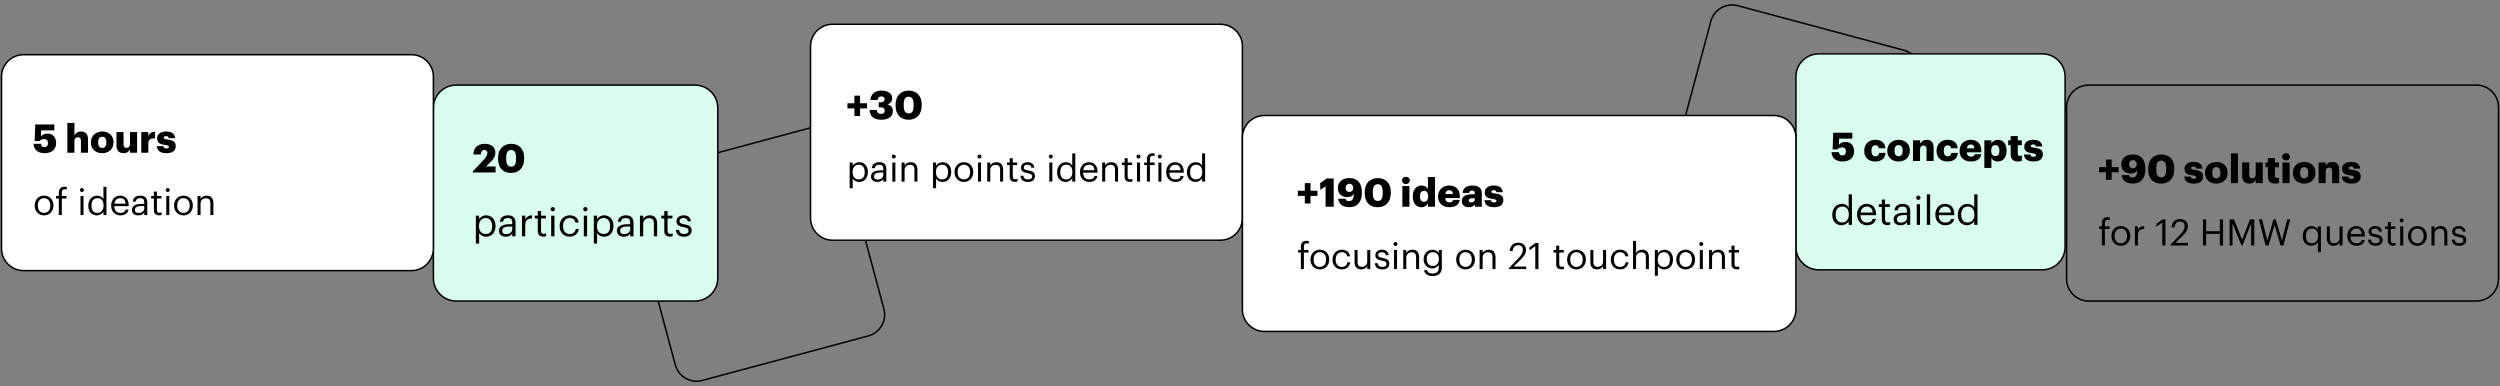
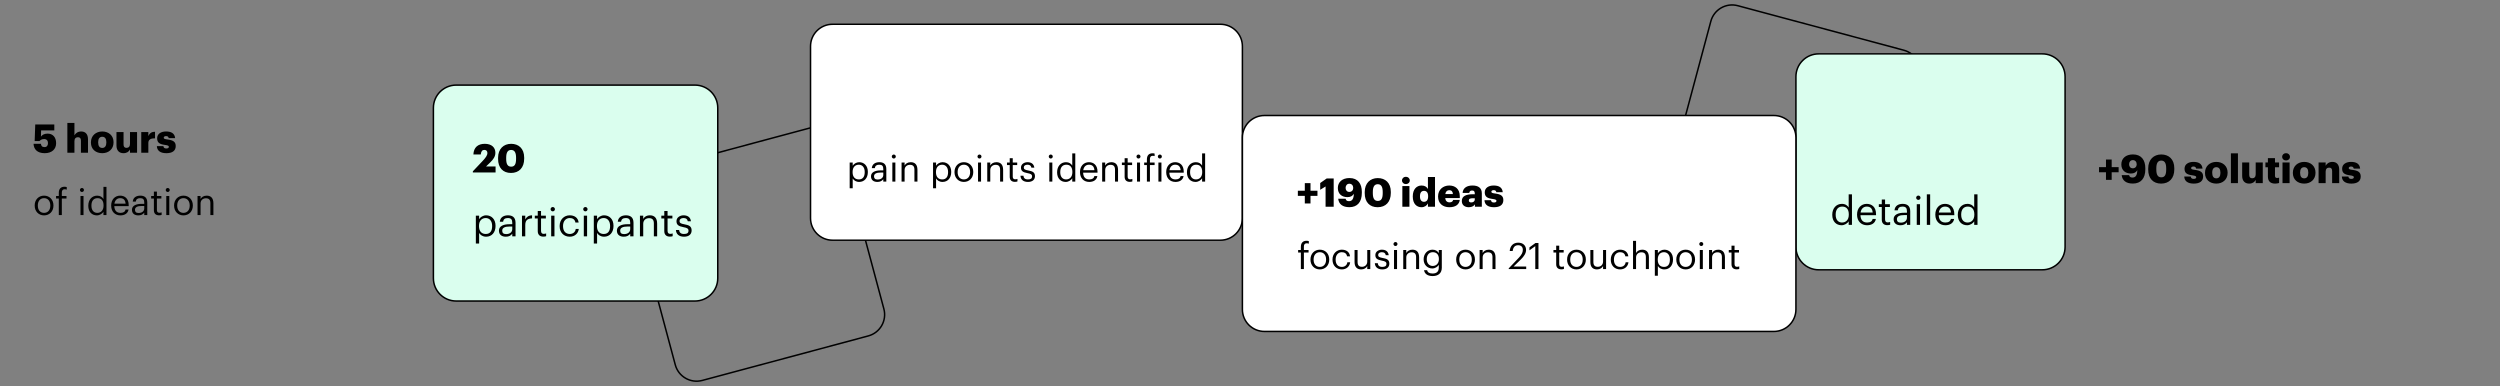
<svg xmlns="http://www.w3.org/2000/svg" width="1644" height="254" viewBox="0 0 1644 254" fill="none">
  <rect x="0" y="0" width="1644" height="254" fill="#808080" stroke="none" />
  <path d="M534.208 83.73L425.05 112.996C417.314 115.071 412.724 123.023 414.798 130.759L444.065 239.917C446.14 247.653 454.092 252.243 461.828 250.168L570.986 220.901C578.722 218.827 583.312 210.875 581.237 203.139L551.97 93.981C549.896 86.245 541.944 81.655 534.208 83.73Z" stroke="black" stroke-width="1" />
  <path d="M1251.96 33.023L1142.8 3.756C1135.07 1.681 1127.11 6.271 1125.04 14.007L1095.77 123.165C1093.7 130.901 1098.29 138.853 1106.02 140.928L1215.18 170.194C1222.92 172.269 1230.87 167.679 1232.94 159.943L1262.21 50.785C1264.29 43.049 1259.7 35.097 1251.96 33.023Z" stroke="black" stroke-width="1" />
  <path d="M1343 35.424H1196C1187.72 35.424 1181 42.14 1181 50.424V162.424C1181 170.708 1187.72 177.424 1196 177.424H1343C1351.28 177.424 1358 170.708 1358 162.424V50.424C1358 42.14 1351.28 35.424 1343 35.424Z" fill="url(#paint0_linear_722_4394)" stroke="black" />
-   <path d="M1211.71 106.203C1216.42 106.203 1219.25 103.603 1219.25 99.651C1219.25 95.621 1217.02 93.333 1213.61 93.333C1211.3 93.333 1209.97 94.295 1209.27 95.309L1209.37 91.201H1218.06V87.301H1205.53L1205.14 98.247H1208.31C1208.93 97.519 1209.87 96.921 1211.38 96.921C1212.99 96.921 1213.9 97.909 1213.9 99.573C1213.9 101.055 1213.2 102.199 1211.66 102.199C1209.95 102.199 1209.43 101.341 1209.24 100.041H1204.41C1204.54 103.525 1206.77 106.203 1211.71 106.203ZM1233.06 106.203C1237.46 106.203 1239.77 103.967 1239.9 100.535H1235.72C1235.56 102.017 1234.65 102.797 1233.35 102.797C1231.58 102.797 1230.67 101.575 1230.67 99.209V99.001C1230.67 96.713 1231.63 95.543 1233.27 95.543C1234.62 95.543 1235.25 96.245 1235.46 97.519H1239.82C1239.56 93.385 1236.5 91.929 1233.17 91.929C1229.16 91.929 1225.91 94.529 1225.91 99.053V99.261C1225.91 103.837 1229.01 106.203 1233.06 106.203ZM1248.51 106.203C1252.69 106.203 1255.94 103.551 1255.94 99.131V98.923C1255.94 94.607 1252.72 91.929 1248.53 91.929C1244.32 91.929 1241.07 94.685 1241.07 99.053V99.261C1241.07 103.655 1244.32 106.203 1248.51 106.203ZM1248.53 102.745C1246.74 102.745 1245.83 101.471 1245.83 99.131V98.923C1245.83 96.635 1246.79 95.413 1248.53 95.413C1250.3 95.413 1251.21 96.687 1251.21 98.975V99.183C1251.21 101.445 1250.28 102.745 1248.53 102.745ZM1257.97 105.891H1262.63V98.273C1262.63 96.531 1263.56 95.699 1264.94 95.699C1266.29 95.699 1266.89 96.453 1266.89 97.987V105.891H1271.55V97.051C1271.55 93.567 1269.73 91.929 1267.1 91.929C1264.84 91.929 1263.36 93.073 1262.63 94.477V92.293H1257.97V105.891ZM1280.62 106.203C1285.01 106.203 1287.33 103.967 1287.46 100.535H1283.27C1283.12 102.017 1282.21 102.797 1280.91 102.797C1279.14 102.797 1278.23 101.575 1278.23 99.209V99.001C1278.23 96.713 1279.19 95.543 1280.83 95.543C1282.18 95.543 1282.8 96.245 1283.01 97.519H1287.38C1287.12 93.385 1284.05 91.929 1280.72 91.929C1276.72 91.929 1273.47 94.529 1273.47 99.053V99.261C1273.47 103.837 1276.56 106.203 1280.62 106.203ZM1296.01 106.203C1300.12 106.203 1302.49 104.461 1302.9 101.393H1298.53C1298.35 102.303 1297.7 103.005 1296.17 103.005C1294.5 103.005 1293.46 101.965 1293.33 100.171H1302.9V98.949C1302.9 94.061 1299.7 91.929 1295.99 91.929C1291.88 91.929 1288.63 94.685 1288.63 99.053V99.261C1288.63 103.707 1291.75 106.203 1296.01 106.203ZM1293.39 97.545C1293.62 95.907 1294.58 94.997 1295.99 94.997C1297.49 94.997 1298.3 95.907 1298.38 97.545H1293.39ZM1304.9 110.441H1309.55V103.889C1310.23 105.241 1311.71 106.203 1313.76 106.203C1316.96 106.203 1319.53 103.863 1319.53 99.183V98.975C1319.53 94.321 1316.96 91.929 1313.79 91.929C1311.73 91.929 1310.33 93.021 1309.55 94.321V92.293H1304.9V110.441ZM1312.12 102.641C1310.43 102.641 1309.42 101.471 1309.42 99.157V98.949C1309.42 96.661 1310.43 95.439 1312.12 95.439C1313.76 95.439 1314.8 96.583 1314.8 98.975V99.183C1314.8 101.419 1313.87 102.641 1312.12 102.641ZM1327.01 106.203C1328.1 106.203 1328.99 105.969 1329.58 105.813V102.277C1329.17 102.433 1328.78 102.511 1328.26 102.511C1327.37 102.511 1326.88 102.069 1326.88 101.081V95.465H1329.56V92.293H1326.88V89.459H1322.23V92.293H1320.59V95.465H1322.23V101.523C1322.23 104.721 1323.94 106.203 1327.01 106.203ZM1337.22 106.203C1340.99 106.203 1343.38 104.747 1343.38 101.523C1343.38 98.611 1341.56 97.623 1337.79 97.155C1336.12 96.947 1335.5 96.687 1335.5 96.037C1335.5 95.413 1336.02 94.971 1337.03 94.971C1338.1 94.971 1338.59 95.413 1338.78 96.323H1342.99C1342.68 93.073 1340.34 91.929 1336.98 91.929C1333.84 91.929 1331.16 93.385 1331.16 96.401C1331.16 99.235 1332.69 100.301 1336.33 100.769C1338.2 101.029 1338.85 101.341 1338.85 101.991C1338.85 102.667 1338.33 103.109 1337.19 103.109C1335.86 103.109 1335.42 102.563 1335.27 101.575H1330.98C1331.08 104.591 1333.34 106.203 1337.22 106.203Z" fill="black" />
  <path d="M1211.04 148.125C1213.01 148.125 1214.91 146.877 1215.69 145.551V147.891H1217.85V127.793H1215.69V136.477C1214.91 135.151 1213.51 134.059 1211.25 134.059C1207.5 134.059 1204.9 136.997 1204.9 141.157V141.365C1204.9 145.603 1207.48 148.125 1211.04 148.125ZM1211.27 146.331C1208.98 146.331 1207.14 144.693 1207.14 141.261V141.053C1207.14 137.751 1208.75 135.853 1211.45 135.853C1214.11 135.853 1215.77 137.491 1215.77 140.975V141.183C1215.77 144.667 1213.79 146.331 1211.27 146.331ZM1227.78 148.125C1230.85 148.125 1233.11 146.695 1233.58 143.965H1231.42C1231.14 145.551 1229.91 146.331 1227.81 146.331C1225.03 146.331 1223.54 144.615 1223.44 141.521H1233.68V140.819C1233.68 135.957 1230.72 134.059 1227.57 134.059C1223.83 134.059 1221.2 136.919 1221.2 141.027V141.235C1221.2 145.421 1223.93 148.125 1227.78 148.125ZM1223.52 139.779C1223.88 137.361 1225.36 135.853 1227.57 135.853C1229.81 135.853 1231.27 136.971 1231.47 139.779H1223.52ZM1241.13 148.073C1242.01 148.073 1242.53 147.943 1242.97 147.787V145.967C1242.51 146.149 1241.99 146.253 1241.31 146.253C1240.22 146.253 1239.62 145.603 1239.62 144.277V136.113H1242.79V134.293H1239.62V131.199H1237.46V134.293H1235.51V136.113H1237.46V144.485C1237.46 146.617 1238.66 148.073 1241.13 148.073ZM1249.77 148.125C1251.77 148.125 1252.99 147.449 1254.01 146.175V147.891H1256.17V138.921C1256.17 135.125 1253.8 134.059 1251.2 134.059C1248.57 134.059 1246.1 135.203 1245.82 138.297H1247.98C1248.18 136.633 1249.22 135.853 1251.1 135.853C1253.18 135.853 1254.01 136.763 1254.01 138.921V139.909H1252.06C1248.57 139.909 1245.25 140.975 1245.25 144.121C1245.25 146.903 1247.25 148.125 1249.77 148.125ZM1249.98 146.409C1248.08 146.409 1247.4 145.525 1247.4 144.121C1247.4 142.119 1249.41 141.443 1252.14 141.443H1254.01V143.133C1254.01 145.239 1252.27 146.409 1249.98 146.409ZM1261.5 131.459C1262.28 131.459 1262.93 130.809 1262.93 130.029C1262.93 129.249 1262.28 128.599 1261.5 128.599C1260.72 128.599 1260.07 129.249 1260.07 130.029C1260.07 130.809 1260.72 131.459 1261.5 131.459ZM1260.46 147.891H1262.61V134.293H1260.46V147.891ZM1267.08 147.891H1269.27V127.793H1267.08V147.891ZM1279.25 148.125C1282.32 148.125 1284.58 146.695 1285.05 143.965H1282.89C1282.6 145.551 1281.38 146.331 1279.27 146.331C1276.49 146.331 1275.01 144.615 1274.91 141.521H1285.15V140.819C1285.15 135.957 1282.19 134.059 1279.04 134.059C1275.3 134.059 1272.67 136.919 1272.67 141.027V141.235C1272.67 145.421 1275.4 148.125 1279.25 148.125ZM1274.98 139.779C1275.35 137.361 1276.83 135.853 1279.04 135.853C1281.28 135.853 1282.73 136.971 1282.94 139.779H1274.98ZM1293.58 148.125C1295.56 148.125 1297.46 146.877 1298.24 145.551V147.891H1300.4V127.793H1298.24V136.477C1297.46 135.151 1296.05 134.059 1293.79 134.059C1290.05 134.059 1287.45 136.997 1287.45 141.157V141.365C1287.45 145.603 1290.02 148.125 1293.58 148.125ZM1293.82 146.331C1291.53 146.331 1289.68 144.693 1289.68 141.261V141.053C1289.68 137.751 1291.3 135.853 1294 135.853C1296.65 135.853 1298.32 137.491 1298.32 140.975V141.183C1298.32 144.667 1296.34 146.331 1293.82 146.331Z" fill="black" />
  <path d="M457 55.957H300C291.716 55.957 285 62.673 285 70.957V182.957C285 191.241 291.716 197.957 300 197.957H457C465.284 197.957 472 191.241 472 182.957V70.957C472 62.673 465.284 55.957 457 55.957Z" fill="url(#paint1_linear_722_4394)" stroke="black" />
  <path d="M310.94 113.424H325.89V109.446H319.65L322.25 106.924C324.33 104.922 325.76 102.998 325.76 100.45C325.76 97.018 323.342 94.574 318.792 94.574C314.294 94.574 311.486 96.94 311.304 101.594H316.14C316.374 99.384 317.206 98.578 318.532 98.578C319.858 98.578 320.508 99.41 320.508 100.658C320.508 102.218 319.286 103.804 317.44 105.78L310.94 112.67V113.424ZM336.014 113.736C341.318 113.736 344.698 110.278 344.698 104.376V103.648C344.698 97.616 341.006 94.574 336.118 94.574C331.204 94.574 327.538 97.876 327.538 103.752V104.532C327.538 110.382 330.814 113.736 336.014 113.736ZM336.17 109.602C333.882 109.602 332.868 107.964 332.868 104.506V103.726C332.868 100.294 333.882 98.604 336.118 98.604C338.38 98.604 339.368 100.32 339.368 103.726V104.48C339.368 107.912 338.458 109.602 336.17 109.602Z" fill="black" />
  <path d="M312.916 160.156H315.074V153.188C315.854 154.54 317.44 155.658 319.676 155.658C323.42 155.658 325.864 152.798 325.864 148.638V148.43C325.864 144.192 323.238 141.592 319.676 141.592C317.7 141.592 315.854 142.788 315.074 144.114V141.826H312.916V160.156ZM319.468 153.864C316.816 153.864 314.996 152.226 314.996 148.742V148.534C314.996 145.05 316.92 143.386 319.442 143.386C321.73 143.386 323.628 145.102 323.628 148.534V148.742C323.628 152.044 322.172 153.864 319.468 153.864ZM332.623 155.658C334.625 155.658 335.847 154.982 336.861 153.708V155.424H339.019V146.454C339.019 142.658 336.653 141.592 334.053 141.592C331.427 141.592 328.957 142.736 328.671 145.83H330.829C331.037 144.166 332.077 143.386 333.949 143.386C336.029 143.386 336.861 144.296 336.861 146.454V147.442H334.911C331.427 147.442 328.099 148.508 328.099 151.654C328.099 154.436 330.101 155.658 332.623 155.658ZM332.831 153.942C330.933 153.942 330.257 153.058 330.257 151.654C330.257 149.652 332.259 148.976 334.989 148.976H336.861V150.666C336.861 152.772 335.119 153.942 332.831 153.942ZM343.258 155.424H345.416V147.962C345.416 144.608 347.158 143.75 349.888 143.62V141.592C347.444 141.67 346.274 142.736 345.416 144.27V141.826H343.258V155.424ZM357.295 155.606C358.179 155.606 358.699 155.476 359.141 155.32V153.5C358.673 153.682 358.153 153.786 357.477 153.786C356.385 153.786 355.787 153.136 355.787 151.81V143.646H358.959V141.826H355.787V138.732H353.629V141.826H351.679V143.646H353.629V152.018C353.629 154.15 354.825 155.606 357.295 155.606ZM363.495 138.992C364.275 138.992 364.925 138.342 364.925 137.562C364.925 136.782 364.275 136.132 363.495 136.132C362.715 136.132 362.065 136.782 362.065 137.562C362.065 138.342 362.715 138.992 363.495 138.992ZM362.455 155.424H364.613V141.826H362.455V155.424ZM374.672 155.658C377.948 155.658 380.314 153.474 380.6 150.536H378.598C378.364 152.746 376.622 153.864 374.698 153.864C372.072 153.864 370.252 152.096 370.252 148.768V148.56C370.252 145.362 372.15 143.386 374.62 143.386C376.492 143.386 378.052 144.192 378.39 146.35H380.522C380.106 142.892 377.454 141.592 374.62 141.592C370.98 141.592 368.016 144.4 368.016 148.56V148.768C368.016 152.98 370.876 155.658 374.672 155.658ZM384.95 138.992C385.73 138.992 386.38 138.342 386.38 137.562C386.38 136.782 385.73 136.132 384.95 136.132C384.17 136.132 383.52 136.782 383.52 137.562C383.52 138.342 384.17 138.992 384.95 138.992ZM383.91 155.424H386.068V141.826H383.91V155.424ZM390.485 160.156H392.643V153.188C393.423 154.54 395.009 155.658 397.245 155.658C400.989 155.658 403.433 152.798 403.433 148.638V148.43C403.433 144.192 400.807 141.592 397.245 141.592C395.269 141.592 393.423 142.788 392.643 144.114V141.826H390.485V160.156ZM397.037 153.864C394.385 153.864 392.565 152.226 392.565 148.742V148.534C392.565 145.05 394.489 143.386 397.011 143.386C399.299 143.386 401.197 145.102 401.197 148.534V148.742C401.197 152.044 399.741 153.864 397.037 153.864ZM410.192 155.658C412.194 155.658 413.416 154.982 414.43 153.708V155.424H416.588V146.454C416.588 142.658 414.222 141.592 411.622 141.592C408.996 141.592 406.526 142.736 406.24 145.83H408.398C408.606 144.166 409.646 143.386 411.518 143.386C413.598 143.386 414.43 144.296 414.43 146.454V147.442H412.48C408.996 147.442 405.668 148.508 405.668 151.654C405.668 154.436 407.67 155.658 410.192 155.658ZM410.4 153.942C408.502 153.942 407.826 153.058 407.826 151.654C407.826 149.652 409.828 148.976 412.558 148.976H414.43V150.666C414.43 152.772 412.688 153.942 410.4 153.942ZM420.827 155.424H422.985V147.182C422.985 144.738 424.779 143.464 426.781 143.464C428.965 143.464 429.979 144.53 429.979 146.922V155.424H432.137V147.078C432.137 143.126 430.161 141.592 427.353 141.592C425.117 141.592 423.609 142.71 422.985 143.984V141.826H420.827V155.424ZM440.5 155.606C441.384 155.606 441.904 155.476 442.346 155.32V153.5C441.878 153.682 441.358 153.786 440.682 153.786C439.59 153.786 438.992 153.136 438.992 151.81V143.646H442.164V141.826H438.992V138.732H436.834V141.826H434.884V143.646H436.834V152.018C436.834 154.15 438.03 155.606 440.5 155.606ZM449.82 155.658C453.122 155.658 454.812 153.994 454.812 151.524C454.812 148.638 452.836 148.014 450.028 147.494C447.532 147.052 446.856 146.558 446.856 145.336C446.856 144.166 447.87 143.386 449.43 143.386C451.146 143.386 451.978 144.036 452.29 145.518H454.37C454.006 142.58 451.9 141.592 449.456 141.592C447.324 141.592 444.854 142.892 444.854 145.414C444.854 147.78 446.05 148.768 449.586 149.418C451.692 149.808 452.758 150.276 452.758 151.706C452.758 153.162 451.848 153.864 449.794 153.864C447.61 153.864 446.752 152.85 446.596 151.238H444.49C444.62 154.02 446.57 155.658 449.82 155.658Z" fill="black" />
-   <path d="M270.5 35.957H15.5C7.492 35.957 1 42.449 1 50.457V163.457C1 171.465 7.492 177.957 15.5 177.957H270.5C278.508 177.957 285 171.465 285 163.457V50.457C285 42.449 278.508 35.957 270.5 35.957Z" fill="white" stroke="black" />
  <path d="M29.369 100.736C34.075 100.736 36.909 98.136 36.909 94.184C36.909 90.154 34.673 87.866 31.267 87.866C28.953 87.866 27.627 88.828 26.925 89.842L27.029 85.734H35.713V81.834H23.181L22.791 92.78H25.963C26.587 92.052 27.523 91.454 29.031 91.454C30.643 91.454 31.553 92.442 31.553 94.106C31.553 95.588 30.851 96.732 29.317 96.732C27.601 96.732 27.081 95.874 26.899 94.574H22.063C22.193 98.058 24.429 100.736 29.369 100.736ZM44.296 100.424H48.95V92.806C48.95 91.064 49.886 90.232 51.264 90.232C52.616 90.232 53.214 90.986 53.214 92.52V100.424H57.868V91.584C57.868 88.1 56.048 86.462 53.422 86.462C51.16 86.462 49.678 87.606 48.95 89.01V80.846H44.296V100.424ZM67.229 100.736C71.415 100.736 74.665 98.084 74.665 93.664V93.456C74.665 89.14 71.441 86.462 67.255 86.462C63.043 86.462 59.793 89.218 59.793 93.586V93.794C59.793 98.188 63.043 100.736 67.229 100.736ZM67.255 97.278C65.461 97.278 64.551 96.004 64.551 93.664V93.456C64.551 91.168 65.513 89.946 67.255 89.946C69.023 89.946 69.933 91.22 69.933 93.508V93.716C69.933 95.978 68.997 97.278 67.255 97.278ZM81.166 100.736C83.428 100.736 84.754 99.722 85.482 98.318V100.424H90.136V86.826H85.482V94.652C85.482 96.394 84.572 97.226 83.168 97.226C81.842 97.226 81.244 96.472 81.244 94.938V86.826H76.59V95.692C76.59 99.124 78.54 100.736 81.166 100.736ZM92.894 100.424H97.548V93.976C97.548 91.792 99.108 90.908 101.942 90.986V86.644C99.836 86.618 98.406 87.502 97.548 89.53V86.826H92.894V100.424ZM109.396 100.736C113.166 100.736 115.558 99.28 115.558 96.056C115.558 93.144 113.738 92.156 109.968 91.688C108.304 91.48 107.68 91.22 107.68 90.57C107.68 89.946 108.2 89.504 109.214 89.504C110.28 89.504 110.774 89.946 110.956 90.856H115.168C114.856 87.606 112.516 86.462 109.162 86.462C106.016 86.462 103.338 87.918 103.338 90.934C103.338 93.768 104.872 94.834 108.512 95.302C110.384 95.562 111.034 95.874 111.034 96.524C111.034 97.2 110.514 97.642 109.369 97.642C108.044 97.642 107.602 97.096 107.446 96.108H103.156C103.26 99.124 105.522 100.736 109.396 100.736Z" fill="black" />
  <path d="M28.956 141.64C32.532 141.64 35.148 139.024 35.148 135.232V135.04C35.148 131.272 32.532 128.656 28.98 128.656C25.428 128.656 22.812 131.296 22.812 135.064V135.256C22.812 138.928 25.38 141.64 28.956 141.64ZM28.98 139.984C26.436 139.984 24.876 138.112 24.876 135.256V135.064C24.876 132.184 26.46 130.312 28.98 130.312C31.476 130.312 33.084 132.184 33.084 135.088V135.256C33.084 138.088 31.5 139.984 28.98 139.984ZM38.665 141.424H40.657V130.552H43.729V128.872H40.657V126.616C40.657 125.344 41.185 124.456 42.481 124.456C43.033 124.456 43.537 124.576 43.897 124.72V123.04C43.393 122.872 43.057 122.8 42.409 122.8C39.913 122.8 38.665 124.288 38.665 126.832V128.872H36.865V130.552H38.665V141.424ZM53.889 126.256C54.609 126.256 55.209 125.656 55.209 124.936C55.209 124.216 54.609 123.616 53.889 123.616C53.169 123.616 52.569 124.216 52.569 124.936C52.569 125.656 53.169 126.256 53.889 126.256ZM52.929 141.424H54.921V128.872H52.929V141.424ZM63.726 141.64C65.55 141.64 67.302 140.488 68.022 139.264V141.424H70.014V122.872H68.022V130.888C67.302 129.664 66.006 128.656 63.918 128.656C60.462 128.656 58.062 131.368 58.062 135.208V135.4C58.062 139.312 60.438 141.64 63.726 141.64ZM63.942 139.984C61.83 139.984 60.126 138.472 60.126 135.304V135.112C60.126 132.064 61.614 130.312 64.11 130.312C66.558 130.312 68.094 131.824 68.094 135.04V135.232C68.094 138.448 66.27 139.984 63.942 139.984ZM79.181 141.64C82.013 141.64 84.101 140.32 84.533 137.8H82.541C82.277 139.264 81.149 139.984 79.205 139.984C76.637 139.984 75.269 138.4 75.173 135.544H84.629V134.896C84.629 130.408 81.893 128.656 78.989 128.656C75.533 128.656 73.109 131.296 73.109 135.088V135.28C73.109 139.144 75.629 141.64 79.181 141.64ZM75.245 133.936C75.581 131.704 76.949 130.312 78.989 130.312C81.053 130.312 82.397 131.344 82.589 133.936H75.245ZM90.947 141.64C92.795 141.64 93.923 141.016 94.859 139.84V141.424H96.851V133.144C96.851 129.64 94.667 128.656 92.267 128.656C89.843 128.656 87.563 129.712 87.299 132.568H89.291C89.483 131.032 90.443 130.312 92.171 130.312C94.091 130.312 94.859 131.152 94.859 133.144V134.056H93.059C89.843 134.056 86.771 135.04 86.771 137.944C86.771 140.512 88.619 141.64 90.947 141.64ZM91.139 140.056C89.387 140.056 88.763 139.24 88.763 137.944C88.763 136.096 90.611 135.472 93.131 135.472H94.859V137.032C94.859 138.976 93.251 140.056 91.139 140.056ZM104.58 141.592C105.396 141.592 105.876 141.472 106.284 141.328V139.648C105.852 139.816 105.372 139.912 104.748 139.912C103.74 139.912 103.188 139.312 103.188 138.088V130.552H106.116V128.872H103.188V126.016H101.196V128.872H99.396V130.552H101.196V138.28C101.196 140.248 102.3 141.592 104.58 141.592ZM110.303 126.256C111.023 126.256 111.623 125.656 111.623 124.936C111.623 124.216 111.023 123.616 110.303 123.616C109.583 123.616 108.983 124.216 108.983 124.936C108.983 125.656 109.583 126.256 110.303 126.256ZM109.343 141.424H111.335V128.872H109.343V141.424ZM120.62 141.64C124.196 141.64 126.812 139.024 126.812 135.232V135.04C126.812 131.272 124.196 128.656 120.644 128.656C117.092 128.656 114.476 131.296 114.476 135.064V135.256C114.476 138.928 117.044 141.64 120.62 141.64ZM120.644 139.984C118.1 139.984 116.54 138.112 116.54 135.256V135.064C116.54 132.184 118.124 130.312 120.644 130.312C123.14 130.312 124.748 132.184 124.748 135.088V135.256C124.748 138.088 123.164 139.984 120.644 139.984ZM129.897 141.424H131.889V133.816C131.889 131.56 133.545 130.384 135.393 130.384C137.409 130.384 138.345 131.368 138.345 133.576V141.424H140.337V133.72C140.337 130.072 138.513 128.656 135.921 128.656C133.857 128.656 132.465 129.688 131.889 130.864V128.872H129.897V141.424Z" fill="black" />
  <path d="M802.5 15.957H547.5C539.492 15.957 533 22.449 533 30.457V143.457C533 151.465 539.492 157.957 547.5 157.957H802.5C810.508 157.957 817 151.465 817 143.457V30.457C817 22.449 810.508 15.957 802.5 15.957Z" fill="white" stroke="black" />
-   <path d="M561.843 76.266H565.587V71.274H570.163V67.894H565.587V62.902H561.843V67.894H557.267V71.274H561.843V76.266ZM579.609 78.736C584.523 78.736 587.149 76.422 587.149 72.886C587.149 70.624 585.667 69.116 583.535 68.674C585.485 68.102 586.681 66.75 586.681 64.67C586.681 61.576 584.055 59.574 579.687 59.574C575.059 59.574 572.615 62.096 572.381 65.762H577.087C577.295 64.254 578.127 63.396 579.557 63.396C580.961 63.396 581.689 64.124 581.689 65.242C581.689 66.542 580.883 67.296 579.219 67.296H577.841V70.598H579.323C580.987 70.598 581.767 71.326 581.767 72.782C581.767 74.108 580.961 74.888 579.323 74.888C577.477 74.888 576.749 73.848 576.593 72.314H571.861C572.017 76.344 574.435 78.736 579.609 78.736ZM597.43 78.736C602.734 78.736 606.114 75.278 606.114 69.376V68.648C606.114 62.616 602.422 59.574 597.534 59.574C592.62 59.574 588.954 62.876 588.954 68.752V69.532C588.954 75.382 592.23 78.736 597.43 78.736ZM597.586 74.602C595.298 74.602 594.284 72.964 594.284 69.506V68.726C594.284 65.294 595.298 63.604 597.534 63.604C599.796 63.604 600.784 65.32 600.784 68.726V69.48C600.784 72.912 599.874 74.602 597.586 74.602Z" fill="black" />
  <path d="M558.748 123.792H560.74V117.36C561.46 118.608 562.924 119.64 564.988 119.64C568.444 119.64 570.7 117 570.7 113.16V112.968C570.7 109.056 568.276 106.656 564.988 106.656C563.164 106.656 561.46 107.76 560.74 108.984V106.872H558.748V123.792ZM564.796 117.984C562.348 117.984 560.668 116.472 560.668 113.256V113.064C560.668 109.848 562.444 108.312 564.772 108.312C566.884 108.312 568.636 109.896 568.636 113.064V113.256C568.636 116.304 567.292 117.984 564.796 117.984ZM576.939 119.64C578.787 119.64 579.915 119.016 580.851 117.84V119.424H582.843V111.144C582.843 107.64 580.659 106.656 578.259 106.656C575.835 106.656 573.555 107.712 573.291 110.568H575.283C575.475 109.032 576.435 108.312 578.163 108.312C580.083 108.312 580.851 109.152 580.851 111.144V112.056H579.051C575.835 112.056 572.763 113.04 572.763 115.944C572.763 118.512 574.611 119.64 576.939 119.64ZM577.131 118.056C575.379 118.056 574.755 117.24 574.755 115.944C574.755 114.096 576.603 113.472 579.123 113.472H580.851V115.032C580.851 116.976 579.243 118.056 577.131 118.056ZM587.764 104.256C588.484 104.256 589.084 103.656 589.084 102.936C589.084 102.216 588.484 101.616 587.764 101.616C587.044 101.616 586.444 102.216 586.444 102.936C586.444 103.656 587.044 104.256 587.764 104.256ZM586.804 119.424H588.796V106.872H586.804V119.424ZM592.873 119.424H594.865V111.816C594.865 109.56 596.521 108.384 598.369 108.384C600.385 108.384 601.321 109.368 601.321 111.576V119.424H603.313V111.72C603.313 108.072 601.489 106.656 598.897 106.656C596.833 106.656 595.441 107.688 594.865 108.864V106.872H592.873V119.424ZM613.569 123.792H615.561V117.36C616.281 118.608 617.745 119.64 619.809 119.64C623.265 119.64 625.521 117 625.521 113.16V112.968C625.521 109.056 623.097 106.656 619.809 106.656C617.985 106.656 616.281 107.76 615.561 108.984V106.872H613.569V123.792ZM619.617 117.984C617.169 117.984 615.489 116.472 615.489 113.256V113.064C615.489 109.848 617.265 108.312 619.593 108.312C621.705 108.312 623.457 109.896 623.457 113.064V113.256C623.457 116.304 622.113 117.984 619.617 117.984ZM633.824 119.64C637.4 119.64 640.016 117.024 640.016 113.232V113.04C640.016 109.272 637.4 106.656 633.848 106.656C630.296 106.656 627.68 109.296 627.68 113.064V113.256C627.68 116.928 630.248 119.64 633.824 119.64ZM633.848 117.984C631.304 117.984 629.744 116.112 629.744 113.256V113.064C629.744 110.184 631.328 108.312 633.848 108.312C636.344 108.312 637.952 110.184 637.952 113.088V113.256C637.952 116.088 636.368 117.984 633.848 117.984ZM644.108 104.256C644.828 104.256 645.428 103.656 645.428 102.936C645.428 102.216 644.828 101.616 644.108 101.616C643.388 101.616 642.788 102.216 642.788 102.936C642.788 103.656 643.388 104.256 644.108 104.256ZM643.148 119.424H645.14V106.872H643.148V119.424ZM649.217 119.424H651.209V111.816C651.209 109.56 652.865 108.384 654.713 108.384C656.729 108.384 657.665 109.368 657.665 111.576V119.424H659.657V111.72C659.657 108.072 657.833 106.656 655.241 106.656C653.177 106.656 651.785 107.688 651.209 108.864V106.872H649.217V119.424ZM667.377 119.592C668.193 119.592 668.673 119.472 669.081 119.328V117.648C668.649 117.816 668.169 117.912 667.545 117.912C666.537 117.912 665.985 117.312 665.985 116.088V108.552H668.913V106.872H665.985V104.016H663.993V106.872H662.193V108.552H663.993V116.28C663.993 118.248 665.097 119.592 667.377 119.592ZM675.98 119.64C679.028 119.64 680.588 118.104 680.588 115.824C680.588 113.16 678.764 112.584 676.172 112.104C673.868 111.696 673.244 111.24 673.244 110.112C673.244 109.032 674.18 108.312 675.62 108.312C677.204 108.312 677.972 108.912 678.26 110.28H680.18C679.844 107.568 677.9 106.656 675.644 106.656C673.676 106.656 671.396 107.856 671.396 110.184C671.396 112.368 672.5 113.28 675.764 113.88C677.708 114.24 678.692 114.672 678.692 115.992C678.692 117.336 677.852 117.984 675.956 117.984C673.94 117.984 673.148 117.048 673.004 115.56H671.06C671.18 118.128 672.98 119.64 675.98 119.64ZM690.983 104.256C691.703 104.256 692.303 103.656 692.303 102.936C692.303 102.216 691.703 101.616 690.983 101.616C690.263 101.616 689.663 102.216 689.663 102.936C689.663 103.656 690.263 104.256 690.983 104.256ZM690.023 119.424H692.015V106.872H690.023V119.424ZM700.82 119.64C702.644 119.64 704.396 118.488 705.116 117.264V119.424H707.108V100.872H705.116V108.888C704.396 107.664 703.1 106.656 701.012 106.656C697.556 106.656 695.156 109.368 695.156 113.208V113.4C695.156 117.312 697.532 119.64 700.82 119.64ZM701.036 117.984C698.924 117.984 697.22 116.472 697.22 113.304V113.112C697.22 110.064 698.708 108.312 701.204 108.312C703.652 108.312 705.188 109.824 705.188 113.04V113.232C705.188 116.448 703.364 117.984 701.036 117.984ZM716.275 119.64C719.107 119.64 721.195 118.32 721.627 115.8H719.635C719.371 117.264 718.243 117.984 716.299 117.984C713.731 117.984 712.363 116.4 712.267 113.544H721.723V112.896C721.723 108.408 718.987 106.656 716.083 106.656C712.627 106.656 710.203 109.296 710.203 113.088V113.28C710.203 117.144 712.723 119.64 716.275 119.64ZM712.339 111.936C712.675 109.704 714.043 108.312 716.083 108.312C718.147 108.312 719.491 109.344 719.683 111.936H712.339ZM724.78 119.424H726.772V111.816C726.772 109.56 728.428 108.384 730.276 108.384C732.292 108.384 733.228 109.368 733.228 111.576V119.424H735.22V111.72C735.22 108.072 733.396 106.656 730.804 106.656C728.74 106.656 727.348 107.688 726.772 108.864V106.872H724.78V119.424ZM742.939 119.592C743.755 119.592 744.235 119.472 744.643 119.328V117.648C744.211 117.816 743.731 117.912 743.107 117.912C742.099 117.912 741.547 117.312 741.547 116.088V108.552H744.475V106.872H741.547V104.016H739.555V106.872H737.755V108.552H739.555V116.28C739.555 118.248 740.659 119.592 742.939 119.592ZM748.663 104.256C749.383 104.256 749.983 103.656 749.983 102.936C749.983 102.216 749.383 101.616 748.663 101.616C747.943 101.616 747.343 102.216 747.343 102.936C747.343 103.656 747.943 104.256 748.663 104.256ZM747.703 119.424H749.695V106.872H747.703V119.424ZM754.204 119.424H756.196V108.552H759.268V106.872H756.196V104.616C756.196 103.344 756.7 102.456 757.972 102.456C758.524 102.456 758.908 102.528 759.268 102.672V100.992C758.884 100.848 758.548 100.8 757.9 100.8C755.428 100.8 754.204 102.288 754.204 104.832V106.872H752.404V108.552H754.204V119.424ZM762.725 104.256C763.445 104.256 764.045 103.656 764.045 102.936C764.045 102.216 763.445 101.616 762.725 101.616C762.005 101.616 761.405 102.216 761.405 102.936C761.405 103.656 762.005 104.256 762.725 104.256ZM761.765 119.424H763.757V106.872H761.765V119.424ZM772.97 119.64C775.802 119.64 777.89 118.32 778.322 115.8H776.33C776.066 117.264 774.938 117.984 772.994 117.984C770.426 117.984 769.058 116.4 768.962 113.544H778.418V112.896C778.418 108.408 775.682 106.656 772.778 106.656C769.322 106.656 766.898 109.296 766.898 113.088V113.28C766.898 117.144 769.418 119.64 772.97 119.64ZM769.034 111.936C769.37 109.704 770.738 108.312 772.778 108.312C774.842 108.312 776.186 109.344 776.378 111.936H769.034ZM786.203 119.64C788.027 119.64 789.779 118.488 790.499 117.264V119.424H792.491V100.872H790.499V108.888C789.779 107.664 788.483 106.656 786.395 106.656C782.939 106.656 780.539 109.368 780.539 113.208V113.4C780.539 117.312 782.915 119.64 786.203 119.64ZM786.419 117.984C784.307 117.984 782.603 116.472 782.603 113.304V113.112C782.603 110.064 784.091 108.312 786.587 108.312C789.035 108.312 790.571 109.824 790.571 113.04V113.232C790.571 116.448 788.747 117.984 786.419 117.984Z" fill="black" />
  <path d="M1166.5 75.957H831.5C823.492 75.957 817 82.449 817 90.457V203.457C817 211.465 823.492 217.957 831.5 217.957H1166.5C1174.51 217.957 1181 211.465 1181 203.457V90.457C1181 82.449 1174.51 75.957 1166.5 75.957Z" fill="white" stroke="black" />
  <path d="M858.042 133.799H861.786V128.807H866.362V125.427H861.786V120.435H858.042V125.427H853.466V128.807H858.042V133.799ZM871.7 135.957H877.03V117.367H872.428L868.164 120.357V124.803L871.7 122.619V135.957ZM887.333 136.243C892.637 136.243 895.549 132.837 895.549 126.805V126.181C895.549 120.799 892.949 117.081 887.411 117.081C882.679 117.081 879.767 119.733 879.767 123.633C879.767 127.585 882.497 129.639 886.059 129.639C888.347 129.639 889.465 128.729 890.271 127.455C890.193 130.627 889.283 132.291 887.073 132.291C885.643 132.291 885.071 131.641 884.889 130.705H880.001C880.391 134.267 882.939 136.243 887.333 136.243ZM887.333 126.207C885.799 126.207 884.863 125.089 884.863 123.555C884.863 121.969 885.851 120.825 887.333 120.825C888.893 120.825 889.881 121.969 889.881 123.607C889.881 125.089 888.867 126.207 887.333 126.207ZM905.918 136.269C911.222 136.269 914.602 132.811 914.602 126.909V126.181C914.602 120.149 910.91 117.107 906.022 117.107C901.108 117.107 897.442 120.409 897.442 126.285V127.065C897.442 132.915 900.718 136.269 905.918 136.269ZM906.074 132.135C903.786 132.135 902.772 130.497 902.772 127.039V126.259C902.772 122.827 903.786 121.137 906.022 121.137C908.284 121.137 909.272 122.853 909.272 126.259V127.013C909.272 130.445 908.362 132.135 906.074 132.135ZM924.5 121.059C925.956 121.059 927.074 120.045 927.074 118.667C927.074 117.289 925.956 116.249 924.5 116.249C923.044 116.249 921.952 117.289 921.952 118.667C921.952 120.045 923.044 121.059 924.5 121.059ZM922.186 135.957H926.84V122.359H922.186V135.957ZM934.768 136.269C936.822 136.269 938.33 135.151 939.006 133.747V135.957H943.66V116.379H939.006V124.283C938.226 122.905 936.952 121.995 934.82 121.995C931.596 121.995 929.048 124.465 929.048 129.093V129.301C929.048 134.007 931.622 136.269 934.768 136.269ZM936.406 132.707C934.794 132.707 933.78 131.537 933.78 129.249V129.041C933.78 126.675 934.716 125.505 936.458 125.505C938.174 125.505 939.136 126.727 939.136 129.015V129.223C939.136 131.537 938.096 132.707 936.406 132.707ZM953.061 136.269C957.169 136.269 959.535 134.527 959.951 131.459H955.583C955.401 132.369 954.751 133.071 953.217 133.071C951.553 133.071 950.513 132.031 950.383 130.237H959.951V129.015C959.951 124.127 956.753 121.995 953.035 121.995C948.927 121.995 945.677 124.751 945.677 129.119V129.327C945.677 133.773 948.797 136.269 953.061 136.269ZM950.435 127.611C950.669 125.973 951.631 125.063 953.035 125.063C954.543 125.063 955.349 125.973 955.427 127.611H950.435ZM965.893 136.269C968.077 136.269 969.273 135.359 969.923 134.371V135.957H974.447V127.143C974.447 123.529 972.055 121.995 968.311 121.995C964.593 121.995 962.019 123.607 961.811 126.883H966.179C966.283 126.025 966.751 125.271 968.025 125.271C969.507 125.271 969.819 126.129 969.819 127.429V127.741H968.519C963.995 127.741 961.291 128.989 961.291 132.187C961.291 135.073 963.449 136.269 965.893 136.269ZM967.505 133.123C966.413 133.123 965.893 132.629 965.893 131.849C965.893 130.731 966.725 130.367 968.597 130.367H969.819V131.199C969.819 132.369 968.831 133.123 967.505 133.123ZM982.433 136.269C986.203 136.269 988.595 134.813 988.595 131.589C988.595 128.677 986.775 127.689 983.005 127.221C981.341 127.013 980.717 126.753 980.717 126.103C980.717 125.479 981.237 125.037 982.251 125.037C983.317 125.037 983.811 125.479 983.993 126.389H988.205C987.893 123.139 985.553 121.995 982.199 121.995C979.053 121.995 976.375 123.451 976.375 126.467C976.375 129.301 977.909 130.367 981.549 130.835C983.421 131.095 984.071 131.407 984.071 132.057C984.071 132.733 983.551 133.175 982.407 133.175C981.081 133.175 980.639 132.629 980.483 131.641H976.193C976.297 134.657 978.559 136.269 982.433 136.269Z" fill="black" />
  <path d="M855.448 176.957H857.44V166.085H860.512V164.405H857.44V162.149C857.44 160.877 857.968 159.989 859.264 159.989C859.816 159.989 860.32 160.109 860.68 160.253V158.573C860.176 158.405 859.84 158.333 859.192 158.333C856.696 158.333 855.448 159.821 855.448 162.365V164.405H853.648V166.085H855.448V176.957ZM867.912 177.173C871.488 177.173 874.104 174.557 874.104 170.765V170.573C874.104 166.805 871.488 164.189 867.936 164.189C864.384 164.189 861.768 166.829 861.768 170.597V170.789C861.768 174.461 864.336 177.173 867.912 177.173ZM867.936 175.517C865.392 175.517 863.832 173.645 863.832 170.789V170.597C863.832 167.717 865.416 165.845 867.936 165.845C870.432 165.845 872.04 167.717 872.04 170.621V170.789C872.04 173.621 870.456 175.517 867.936 175.517ZM882.396 177.173C885.42 177.173 887.604 175.157 887.868 172.445H886.02C885.804 174.485 884.196 175.517 882.42 175.517C879.996 175.517 878.316 173.885 878.316 170.813V170.621C878.316 167.669 880.068 165.845 882.348 165.845C884.076 165.845 885.516 166.589 885.828 168.581H887.796C887.412 165.389 884.964 164.189 882.348 164.189C878.988 164.189 876.252 166.781 876.252 170.621V170.813C876.252 174.701 878.892 177.173 882.396 177.173ZM895.123 177.173C897.139 177.173 898.531 176.141 899.107 174.965V176.957H901.099V164.405H899.107V172.013C899.107 174.269 897.427 175.445 895.651 175.445C893.683 175.445 892.747 174.461 892.747 172.253V164.405H890.755V172.349C890.755 175.805 892.627 177.173 895.123 177.173ZM909.013 177.173C912.061 177.173 913.621 175.637 913.621 173.357C913.621 170.693 911.797 170.117 909.205 169.637C906.901 169.229 906.277 168.773 906.277 167.645C906.277 166.565 907.213 165.845 908.653 165.845C910.237 165.845 911.005 166.445 911.293 167.813H913.213C912.877 165.101 910.933 164.189 908.677 164.189C906.709 164.189 904.429 165.389 904.429 167.717C904.429 169.901 905.533 170.813 908.797 171.413C910.741 171.773 911.725 172.205 911.725 173.525C911.725 174.869 910.885 175.517 908.989 175.517C906.973 175.517 906.181 174.581 906.037 173.093H904.093C904.213 175.661 906.013 177.173 909.013 177.173ZM917.665 161.789C918.385 161.789 918.985 161.189 918.985 160.469C918.985 159.749 918.385 159.149 917.665 159.149C916.945 159.149 916.345 159.749 916.345 160.469C916.345 161.189 916.945 161.789 917.665 161.789ZM916.705 176.957H918.697V164.405H916.705V176.957ZM922.774 176.957H924.766V169.349C924.766 167.093 926.422 165.917 928.27 165.917C930.286 165.917 931.222 166.901 931.222 169.109V176.957H933.214V169.253C933.214 165.605 931.39 164.189 928.798 164.189C926.734 164.189 925.342 165.221 924.766 166.397V164.405H922.774V176.957ZM942.134 181.541C945.638 181.541 948.11 179.765 948.134 176.117V164.405H946.142V166.421C945.422 165.197 944.126 164.189 942.038 164.189C938.582 164.189 936.182 167.021 936.182 170.429V170.597C936.182 174.053 938.606 176.549 941.894 176.549C943.718 176.549 945.422 175.397 946.142 174.173V175.997C946.142 178.685 944.582 179.861 942.11 179.861C939.974 179.861 938.774 179.117 938.486 177.677H936.446C936.782 179.789 938.414 181.541 942.134 181.541ZM942.11 174.893C939.998 174.893 938.246 173.261 938.246 170.525V170.333C938.246 167.693 939.734 165.845 942.23 165.845C944.678 165.845 946.214 167.477 946.214 170.285V170.453C946.214 173.261 944.438 174.893 942.11 174.893ZM963.724 177.173C967.3 177.173 969.916 174.557 969.916 170.765V170.573C969.916 166.805 967.3 164.189 963.748 164.189C960.196 164.189 957.58 166.829 957.58 170.597V170.789C957.58 174.461 960.148 177.173 963.724 177.173ZM963.748 175.517C961.204 175.517 959.644 173.645 959.644 170.789V170.597C959.644 167.717 961.228 165.845 963.748 165.845C966.244 165.845 967.852 167.717 967.852 170.621V170.789C967.852 173.621 966.268 175.517 963.748 175.517ZM973 176.957H974.992V169.349C974.992 167.093 976.648 165.917 978.496 165.917C980.512 165.917 981.448 166.901 981.448 169.109V176.957H983.44V169.253C983.44 165.605 981.616 164.189 979.024 164.189C976.96 164.189 975.568 165.221 974.992 166.397V164.405H973V176.957ZM992.136 176.957H1003.63V175.253H995.352L1000.08 170.645C1002.19 168.581 1003.54 166.517 1003.54 164.405C1003.54 161.453 1001.52 159.581 998.352 159.581C995.088 159.581 993.048 161.717 992.784 165.077H994.728C995.064 162.389 996.36 161.261 998.352 161.261C1000.3 161.261 1001.42 162.413 1001.42 164.333C1001.42 166.085 1000.51 167.645 998.952 169.301L992.136 176.477V176.957ZM1009.6 176.957H1011.69V159.797H1009.74L1005.76 162.677V164.621L1009.6 161.861V176.957ZM1026.74 177.125C1027.55 177.125 1028.03 177.005 1028.44 176.861V175.181C1028.01 175.349 1027.53 175.445 1026.91 175.445C1025.9 175.445 1025.35 174.845 1025.35 173.621V166.085H1028.27V164.405H1025.35V161.549H1023.35V164.405H1021.55V166.085H1023.35V173.813C1023.35 175.781 1024.46 177.125 1026.74 177.125ZM1036.66 177.173C1040.24 177.173 1042.85 174.557 1042.85 170.765V170.573C1042.85 166.805 1040.24 164.189 1036.69 164.189C1033.13 164.189 1030.52 166.829 1030.52 170.597V170.789C1030.52 174.461 1033.09 177.173 1036.66 177.173ZM1036.69 175.517C1034.14 175.517 1032.58 173.645 1032.58 170.789V170.597C1032.58 167.717 1034.17 165.845 1036.69 165.845C1039.18 165.845 1040.79 167.717 1040.79 170.621V170.789C1040.79 173.621 1039.21 175.517 1036.69 175.517ZM1050.19 177.173C1052.2 177.173 1053.59 176.141 1054.17 174.965V176.957H1056.16V164.405H1054.17V172.013C1054.17 174.269 1052.49 175.445 1050.71 175.445C1048.75 175.445 1047.81 174.461 1047.81 172.253V164.405H1045.82V172.349C1045.82 175.805 1047.69 177.173 1050.19 177.173ZM1065.4 177.173C1068.42 177.173 1070.6 175.157 1070.87 172.445H1069.02C1068.8 174.485 1067.2 175.517 1065.42 175.517C1063 175.517 1061.32 173.885 1061.32 170.813V170.621C1061.32 167.669 1063.07 165.845 1065.35 165.845C1067.08 165.845 1068.52 166.589 1068.83 168.581H1070.8C1070.41 165.389 1067.96 164.189 1065.35 164.189C1061.99 164.189 1059.25 166.781 1059.25 170.621V170.813C1059.25 174.701 1061.89 177.173 1065.4 177.173ZM1073.88 176.957H1075.87V169.349C1075.87 167.093 1077.52 165.917 1079.37 165.917C1081.39 165.917 1082.32 166.901 1082.32 169.109V176.957H1084.32V169.253C1084.32 165.605 1082.49 164.189 1079.9 164.189C1077.84 164.189 1076.44 165.221 1075.87 166.397V158.405H1073.88V176.957ZM1088.22 181.325H1090.21V174.893C1090.93 176.141 1092.4 177.173 1094.46 177.173C1097.92 177.173 1100.17 174.533 1100.17 170.693V170.501C1100.17 166.589 1097.75 164.189 1094.46 164.189C1092.64 164.189 1090.93 165.293 1090.21 166.517V164.405H1088.22V181.325ZM1094.27 175.517C1091.82 175.517 1090.14 174.005 1090.14 170.789V170.597C1090.14 167.381 1091.92 165.845 1094.24 165.845C1096.36 165.845 1098.11 167.429 1098.11 170.597V170.789C1098.11 173.837 1096.76 175.517 1094.27 175.517ZM1108.47 177.173C1112.05 177.173 1114.67 174.557 1114.67 170.765V170.573C1114.67 166.805 1112.05 164.189 1108.5 164.189C1104.95 164.189 1102.33 166.829 1102.33 170.597V170.789C1102.33 174.461 1104.9 177.173 1108.47 177.173ZM1108.5 175.517C1105.95 175.517 1104.39 173.645 1104.39 170.789V170.597C1104.39 167.717 1105.98 165.845 1108.5 165.845C1110.99 165.845 1112.6 167.717 1112.6 170.621V170.789C1112.6 173.621 1111.02 175.517 1108.5 175.517ZM1118.76 161.789C1119.48 161.789 1120.08 161.189 1120.08 160.469C1120.08 159.749 1119.48 159.149 1118.76 159.149C1118.04 159.149 1117.44 159.749 1117.44 160.469C1117.44 161.189 1118.04 161.789 1118.76 161.789ZM1117.8 176.957H1119.79V164.405H1117.8V176.957ZM1123.87 176.957H1125.86V169.349C1125.86 167.093 1127.52 165.917 1129.36 165.917C1131.38 165.917 1132.32 166.901 1132.32 169.109V176.957H1134.31V169.253C1134.31 165.605 1132.48 164.189 1129.89 164.189C1127.83 164.189 1126.44 165.221 1125.86 166.397V164.405H1123.87V176.957ZM1142.03 177.125C1142.84 177.125 1143.32 177.005 1143.73 176.861V175.181C1143.3 175.349 1142.82 175.445 1142.2 175.445C1141.19 175.445 1140.64 174.845 1140.64 173.621V166.085H1143.56V164.405H1140.64V161.549H1138.64V164.405H1136.84V166.085H1138.64V173.813C1138.64 175.781 1139.75 177.125 1142.03 177.125Z" fill="black" />
-   <path d="M1628.5 55.957H1373.5C1365.49 55.957 1359 62.449 1359 70.457V183.457C1359 191.465 1365.49 197.957 1373.5 197.957H1628.5C1636.51 197.957 1643 191.465 1643 183.457V70.457C1643 62.449 1636.51 55.957 1628.5 55.957Z" stroke="black" />
  <path d="M1384.89 118.266H1388.64V113.274H1393.21V109.894H1388.64V104.902H1384.89V109.894H1380.32V113.274H1384.89V118.266ZM1402.55 120.71C1407.86 120.71 1410.77 117.304 1410.77 111.272V110.648C1410.77 105.266 1408.17 101.548 1402.63 101.548C1397.9 101.548 1394.99 104.2 1394.99 108.1C1394.99 112.052 1397.72 114.106 1401.28 114.106C1403.57 114.106 1404.69 113.196 1405.49 111.922C1405.41 115.094 1404.5 116.758 1402.29 116.758C1400.86 116.758 1400.29 116.108 1400.11 115.172H1395.22C1395.61 118.734 1398.16 120.71 1402.55 120.71ZM1402.55 110.674C1401.02 110.674 1400.08 109.556 1400.08 108.022C1400.08 106.436 1401.07 105.292 1402.55 105.292C1404.11 105.292 1405.1 106.436 1405.1 108.074C1405.1 109.556 1404.09 110.674 1402.55 110.674ZM1421.14 120.736C1426.44 120.736 1429.82 117.278 1429.82 111.376V110.648C1429.82 104.616 1426.13 101.574 1421.24 101.574C1416.33 101.574 1412.66 104.876 1412.66 110.752V111.532C1412.66 117.382 1415.94 120.736 1421.14 120.736ZM1421.29 116.602C1419.01 116.602 1417.99 114.964 1417.99 111.506V110.726C1417.99 107.294 1419.01 105.604 1421.24 105.604C1423.5 105.604 1424.49 107.32 1424.49 110.726V111.48C1424.49 114.912 1423.58 116.602 1421.29 116.602ZM1442.61 120.736C1446.38 120.736 1448.77 119.28 1448.77 116.056C1448.77 113.144 1446.95 112.156 1443.18 111.688C1441.51 111.48 1440.89 111.22 1440.89 110.57C1440.89 109.946 1441.41 109.504 1442.42 109.504C1443.49 109.504 1443.98 109.946 1444.17 110.856H1448.38C1448.07 107.606 1445.73 106.462 1442.37 106.462C1439.23 106.462 1436.55 107.918 1436.55 110.934C1436.55 113.768 1438.08 114.834 1441.72 115.302C1443.59 115.562 1444.24 115.874 1444.24 116.524C1444.24 117.2 1443.72 117.642 1442.58 117.642C1441.25 117.642 1440.81 117.096 1440.66 116.108H1436.37C1436.47 119.124 1438.73 120.736 1442.61 120.736ZM1457.44 120.736C1461.63 120.736 1464.88 118.084 1464.88 113.664V113.456C1464.88 109.14 1461.65 106.462 1457.47 106.462C1453.26 106.462 1450.01 109.218 1450.01 113.586V113.794C1450.01 118.188 1453.26 120.736 1457.44 120.736ZM1457.47 117.278C1455.67 117.278 1454.76 116.004 1454.76 113.664V113.456C1454.76 111.168 1455.73 109.946 1457.47 109.946C1459.24 109.946 1460.15 111.22 1460.15 113.508V113.716C1460.15 115.978 1459.21 117.278 1457.47 117.278ZM1467.04 120.424H1471.67V100.846H1467.04V120.424ZM1479.02 120.736C1481.28 120.736 1482.61 119.722 1483.34 118.318V120.424H1487.99V106.826H1483.34V114.652C1483.34 116.394 1482.43 117.226 1481.02 117.226C1479.7 117.226 1479.1 116.472 1479.1 114.938V106.826H1474.45V115.692C1474.45 119.124 1476.4 120.736 1479.02 120.736ZM1496.16 120.736C1497.25 120.736 1498.13 120.502 1498.73 120.346V116.81C1498.32 116.966 1497.93 117.044 1497.41 117.044C1496.52 117.044 1496.03 116.602 1496.03 115.614V109.998H1498.71V106.826H1496.03V103.992H1491.37V106.826H1489.74V109.998H1491.37V116.056C1491.37 119.254 1493.09 120.736 1496.16 120.736ZM1503.3 105.526C1504.75 105.526 1505.87 104.512 1505.87 103.134C1505.87 101.756 1504.75 100.716 1503.3 100.716C1501.84 100.716 1500.75 101.756 1500.75 103.134C1500.75 104.512 1501.84 105.526 1503.3 105.526ZM1500.98 120.424H1505.64V106.826H1500.98V120.424ZM1515.23 120.736C1519.42 120.736 1522.67 118.084 1522.67 113.664V113.456C1522.67 109.14 1519.44 106.462 1515.26 106.462C1511.04 106.462 1507.79 109.218 1507.79 113.586V113.794C1507.79 118.188 1511.04 120.736 1515.23 120.736ZM1515.26 117.278C1513.46 117.278 1512.55 116.004 1512.55 113.664V113.456C1512.55 111.168 1513.51 109.946 1515.26 109.946C1517.02 109.946 1517.93 111.22 1517.93 113.508V113.716C1517.93 115.978 1517 117.278 1515.26 117.278ZM1524.7 120.424H1529.35V112.806C1529.35 111.064 1530.29 110.232 1531.66 110.232C1533.02 110.232 1533.61 110.986 1533.61 112.52V120.424H1538.27V111.584C1538.27 108.1 1536.45 106.462 1533.82 106.462C1531.56 106.462 1530.08 107.606 1529.35 109.01V106.826H1524.7V120.424ZM1546.25 120.736C1550.02 120.736 1552.41 119.28 1552.41 116.056C1552.41 113.144 1550.59 112.156 1546.82 111.688C1545.16 111.48 1544.53 111.22 1544.53 110.57C1544.53 109.946 1545.05 109.504 1546.07 109.504C1547.13 109.504 1547.63 109.946 1547.81 110.856H1552.02C1551.71 107.606 1549.37 106.462 1546.02 106.462C1542.87 106.462 1540.19 107.918 1540.19 110.934C1540.19 113.768 1541.73 114.834 1545.37 115.302C1547.24 115.562 1547.89 115.874 1547.89 116.524C1547.89 117.2 1547.37 117.642 1546.22 117.642C1544.9 117.642 1544.46 117.096 1544.3 116.108H1540.01C1540.11 119.124 1542.38 120.736 1546.25 120.736Z" fill="black" />
-   <path d="M1382.18 161.424H1384.17V150.552H1387.24V148.872H1384.17V146.616C1384.17 145.344 1384.7 144.456 1386 144.456C1386.55 144.456 1387.05 144.576 1387.41 144.72V143.04C1386.91 142.872 1386.57 142.8 1385.92 142.8C1383.43 142.8 1382.18 144.288 1382.18 146.832V148.872H1380.38V150.552H1382.18V161.424ZM1394.64 161.64C1398.22 161.64 1400.84 159.024 1400.84 155.232V155.04C1400.84 151.272 1398.22 148.656 1394.67 148.656C1391.12 148.656 1388.5 151.296 1388.5 155.064V155.256C1388.5 158.928 1391.07 161.64 1394.64 161.64ZM1394.67 159.984C1392.12 159.984 1390.56 158.112 1390.56 155.256V155.064C1390.56 152.184 1392.15 150.312 1394.67 150.312C1397.16 150.312 1398.77 152.184 1398.77 155.088V155.256C1398.77 158.088 1397.19 159.984 1394.67 159.984ZM1403.92 161.424H1405.91V154.536C1405.91 151.44 1407.52 150.648 1410.04 150.528V148.656C1407.78 148.728 1406.7 149.712 1405.91 151.128V148.872H1403.92V161.424ZM1421.91 161.424H1424V144.264H1422.06L1418.07 147.144V149.088L1421.91 146.328V161.424ZM1427.32 161.424H1438.82V159.72H1430.54L1435.27 155.112C1437.38 153.048 1438.72 150.984 1438.72 148.872C1438.72 145.92 1436.71 144.048 1433.54 144.048C1430.27 144.048 1428.23 146.184 1427.97 149.544H1429.91C1430.25 146.856 1431.55 145.728 1433.54 145.728C1435.48 145.728 1436.61 146.88 1436.61 148.8C1436.61 150.552 1435.7 152.112 1434.14 153.768L1427.32 160.944V161.424ZM1448.67 161.424H1450.75V153.792H1459.78V161.424H1461.87V144.264H1459.78V152.04H1450.75V144.264H1448.67V161.424ZM1466.2 161.424H1468.12V146.976L1474 161.424H1474.65L1480.33 146.976V161.424H1482.42V144.264H1479.54L1474.41 157.632L1469.1 144.264H1466.2V161.424ZM1489.87 161.424H1491.77L1495.78 147.864L1499.66 161.424H1501.58L1506.05 144.264H1504.1L1500.58 158.16L1496.54 144.264H1495.06L1491.02 158.112L1487.54 144.264H1485.41L1489.87 161.424ZM1524.25 165.792H1526.24V148.872H1524.25V150.888C1523.53 149.664 1522.23 148.656 1520.14 148.656C1516.69 148.656 1514.29 151.368 1514.29 155.208V155.4C1514.29 159.312 1516.66 161.64 1519.95 161.64C1521.78 161.64 1523.53 160.488 1524.25 159.264V165.792ZM1520.17 159.984C1518.06 159.984 1516.35 158.472 1516.35 155.304V155.112C1516.35 152.064 1517.84 150.312 1520.34 150.312C1522.78 150.312 1524.32 151.824 1524.32 155.04V155.232C1524.32 158.448 1522.5 159.984 1520.17 159.984ZM1534.52 161.64C1536.54 161.64 1537.93 160.608 1538.5 159.432V161.424H1540.5V148.872H1538.5V156.48C1538.5 158.736 1536.82 159.912 1535.05 159.912C1533.08 159.912 1532.14 158.928 1532.14 156.72V148.872H1530.15V156.816C1530.15 160.272 1532.02 161.64 1534.52 161.64ZM1549.66 161.64C1552.49 161.64 1554.58 160.32 1555.01 157.8H1553.02C1552.75 159.264 1551.63 159.984 1549.68 159.984C1547.11 159.984 1545.75 158.4 1545.65 155.544H1555.11V154.896C1555.11 150.408 1552.37 148.656 1549.47 148.656C1546.01 148.656 1543.59 151.296 1543.59 155.088V155.28C1543.59 159.144 1546.11 161.64 1549.66 161.64ZM1545.72 153.936C1546.06 151.704 1547.43 150.312 1549.47 150.312C1551.53 150.312 1552.87 151.344 1553.07 153.936H1545.72ZM1562.17 161.64C1565.22 161.64 1566.78 160.104 1566.78 157.824C1566.78 155.16 1564.95 154.584 1562.36 154.104C1560.06 153.696 1559.43 153.24 1559.43 152.112C1559.43 151.032 1560.37 150.312 1561.81 150.312C1563.39 150.312 1564.16 150.912 1564.45 152.28H1566.37C1566.03 149.568 1564.09 148.656 1561.83 148.656C1559.86 148.656 1557.58 149.856 1557.58 152.184C1557.58 154.368 1558.69 155.28 1561.95 155.88C1563.9 156.24 1564.88 156.672 1564.88 157.992C1564.88 159.336 1564.04 159.984 1562.14 159.984C1560.13 159.984 1559.34 159.048 1559.19 157.56H1557.25C1557.37 160.128 1559.17 161.64 1562.17 161.64ZM1573.63 161.592C1574.44 161.592 1574.92 161.472 1575.33 161.328V159.648C1574.9 159.816 1574.42 159.912 1573.79 159.912C1572.79 159.912 1572.23 159.312 1572.23 158.088V150.552H1575.16V148.872H1572.23V146.016H1570.24V148.872H1568.44V150.552H1570.24V158.28C1570.24 160.248 1571.35 161.592 1573.63 161.592ZM1579.35 146.256C1580.07 146.256 1580.67 145.656 1580.67 144.936C1580.67 144.216 1580.07 143.616 1579.35 143.616C1578.63 143.616 1578.03 144.216 1578.03 144.936C1578.03 145.656 1578.63 146.256 1579.35 146.256ZM1578.39 161.424H1580.38V148.872H1578.39V161.424ZM1589.67 161.64C1593.24 161.64 1595.86 159.024 1595.86 155.232V155.04C1595.86 151.272 1593.24 148.656 1589.69 148.656C1586.14 148.656 1583.52 151.296 1583.52 155.064V155.256C1583.52 158.928 1586.09 161.64 1589.67 161.64ZM1589.69 159.984C1587.15 159.984 1585.59 158.112 1585.59 155.256V155.064C1585.59 152.184 1587.17 150.312 1589.69 150.312C1592.19 150.312 1593.8 152.184 1593.8 155.088V155.256C1593.8 158.088 1592.21 159.984 1589.69 159.984ZM1598.94 161.424H1600.94V153.816C1600.94 151.56 1602.59 150.384 1604.44 150.384C1606.46 150.384 1607.39 151.368 1607.39 153.576V161.424H1609.38V153.72C1609.38 150.072 1607.56 148.656 1604.97 148.656C1602.9 148.656 1601.51 149.688 1600.94 150.864V148.872H1598.94V161.424ZM1617.18 161.64C1620.22 161.64 1621.78 160.104 1621.78 157.824C1621.78 155.16 1619.96 154.584 1617.37 154.104C1615.06 153.696 1614.44 153.24 1614.44 152.112C1614.44 151.032 1615.38 150.312 1616.82 150.312C1618.4 150.312 1619.17 150.912 1619.46 152.28H1621.38C1621.04 149.568 1619.1 148.656 1616.84 148.656C1614.87 148.656 1612.59 149.856 1612.59 152.184C1612.59 154.368 1613.7 155.28 1616.96 155.88C1618.9 156.24 1619.89 156.672 1619.89 157.992C1619.89 159.336 1619.05 159.984 1617.15 159.984C1615.14 159.984 1614.34 159.048 1614.2 157.56H1612.26C1612.38 160.128 1614.18 161.64 1617.18 161.64Z" fill="black" />
  <defs>
    <linearGradient id="paint0_linear_722_4394" x1="1269.5" y1="35.424" x2="1269.5" y2="35.424" gradientUnits="userSpaceOnUse">
      <stop stop-color="#C6FCEB" />
      <stop offset="1" stop-color="#EEFFF0" />
    </linearGradient>
    <linearGradient id="paint1_linear_722_4394" x1="378.5" y1="55.957" x2="378.5" y2="55.957" gradientUnits="userSpaceOnUse">
      <stop stop-color="#C6FCEB" />
      <stop offset="1" stop-color="#EEFFF0" />
    </linearGradient>
  </defs>
</svg>